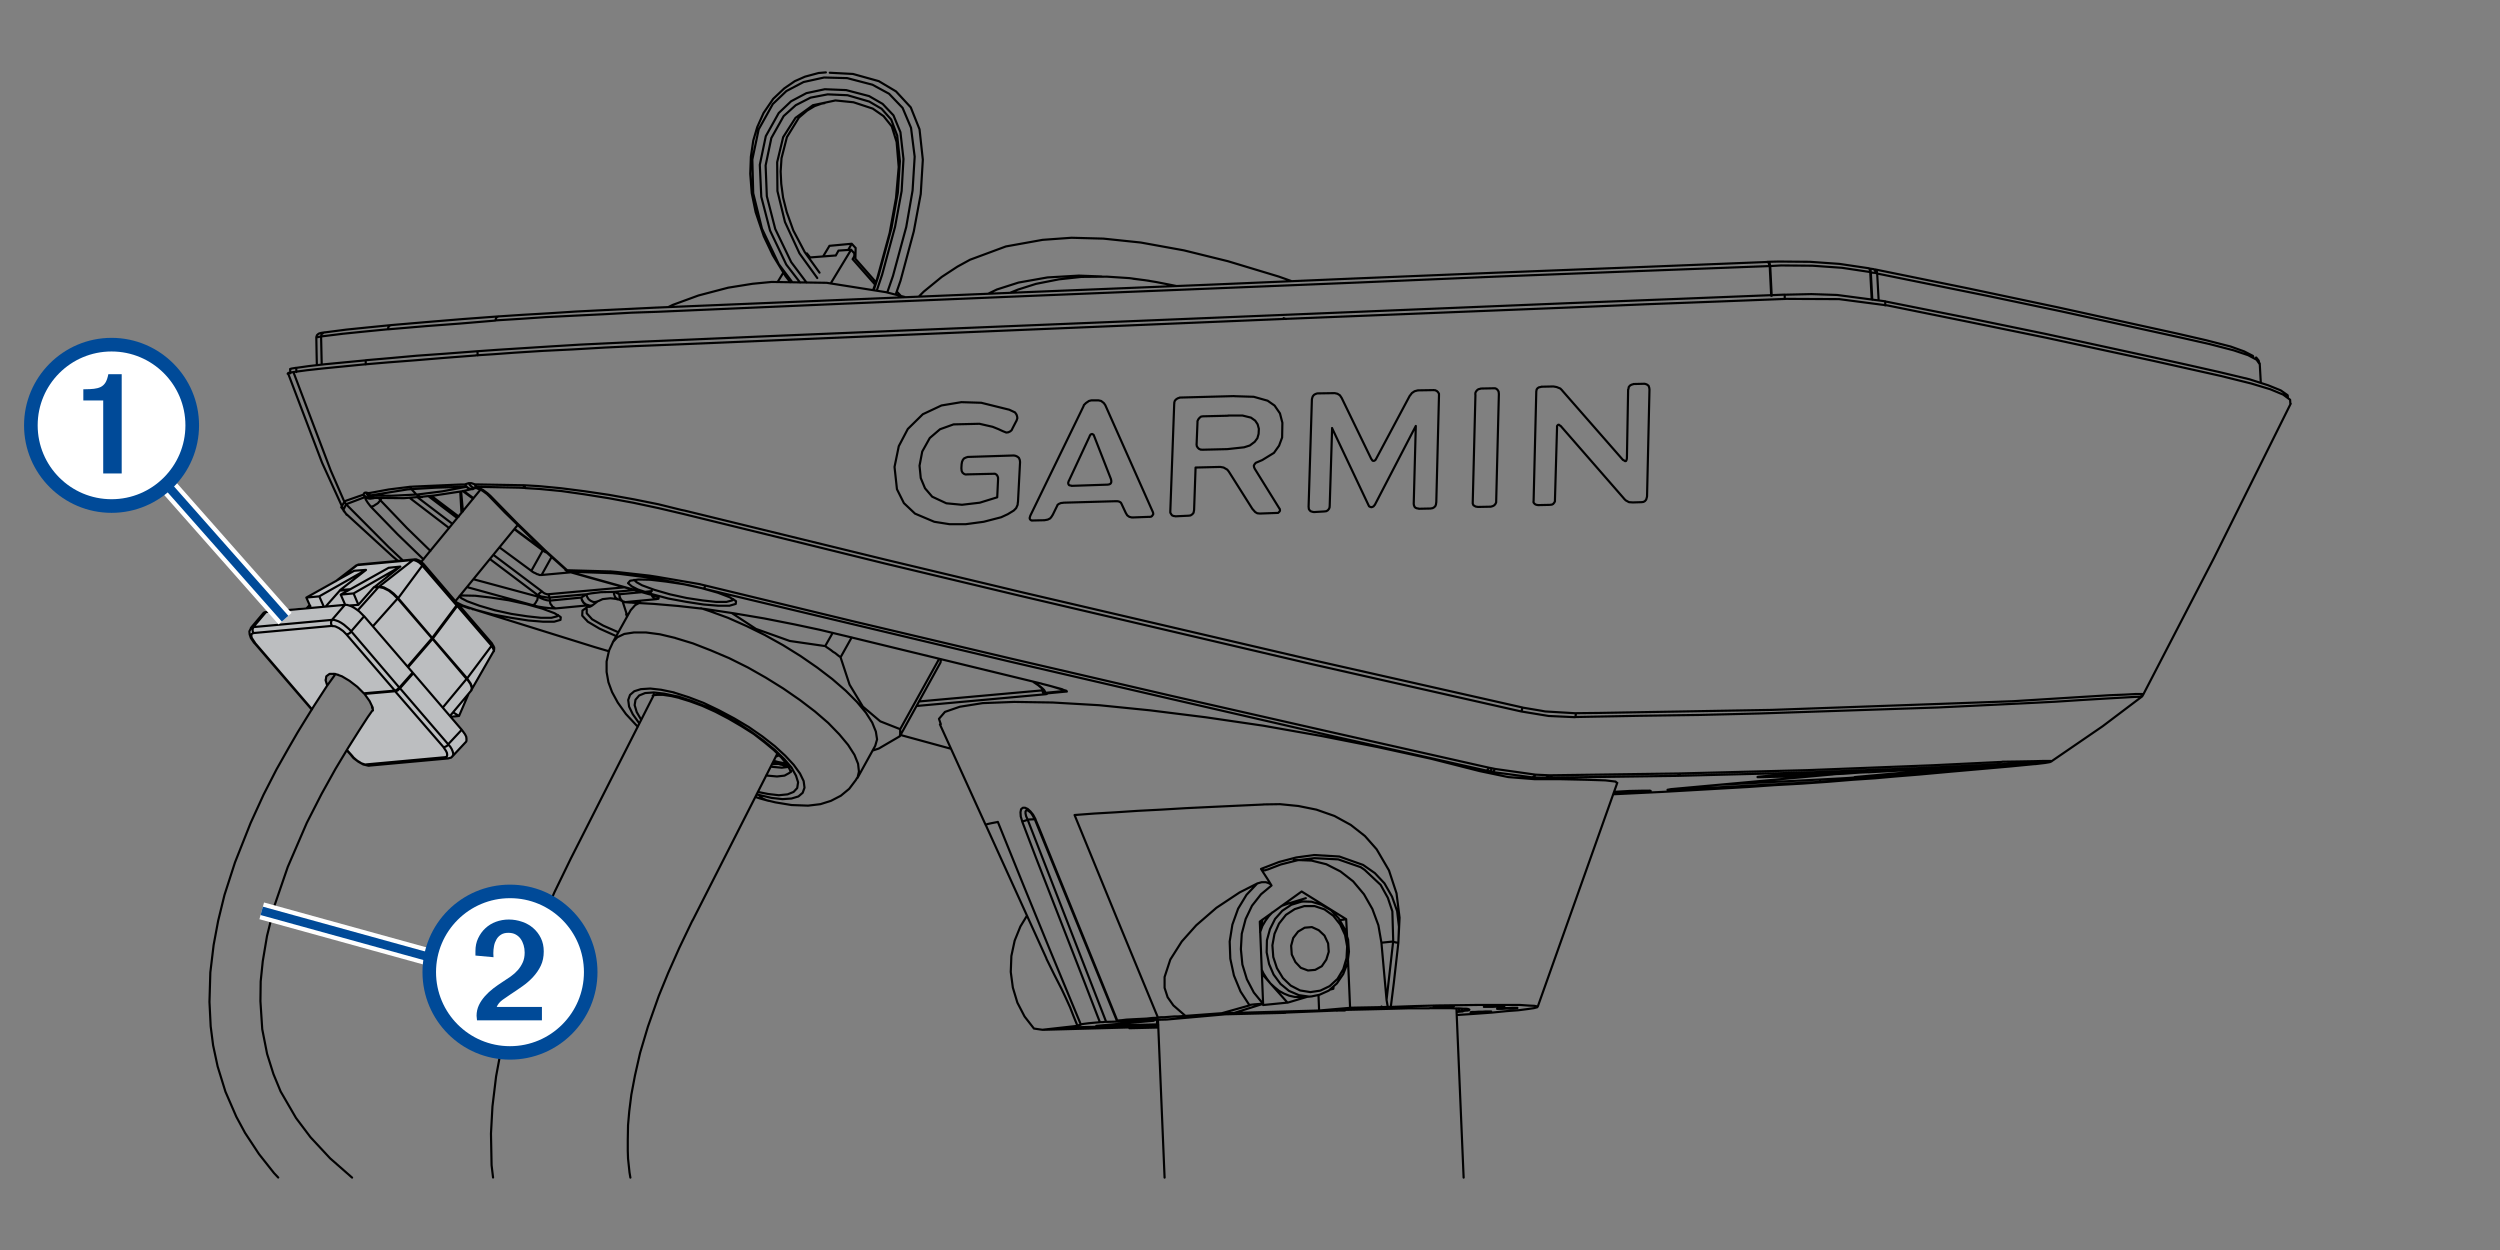
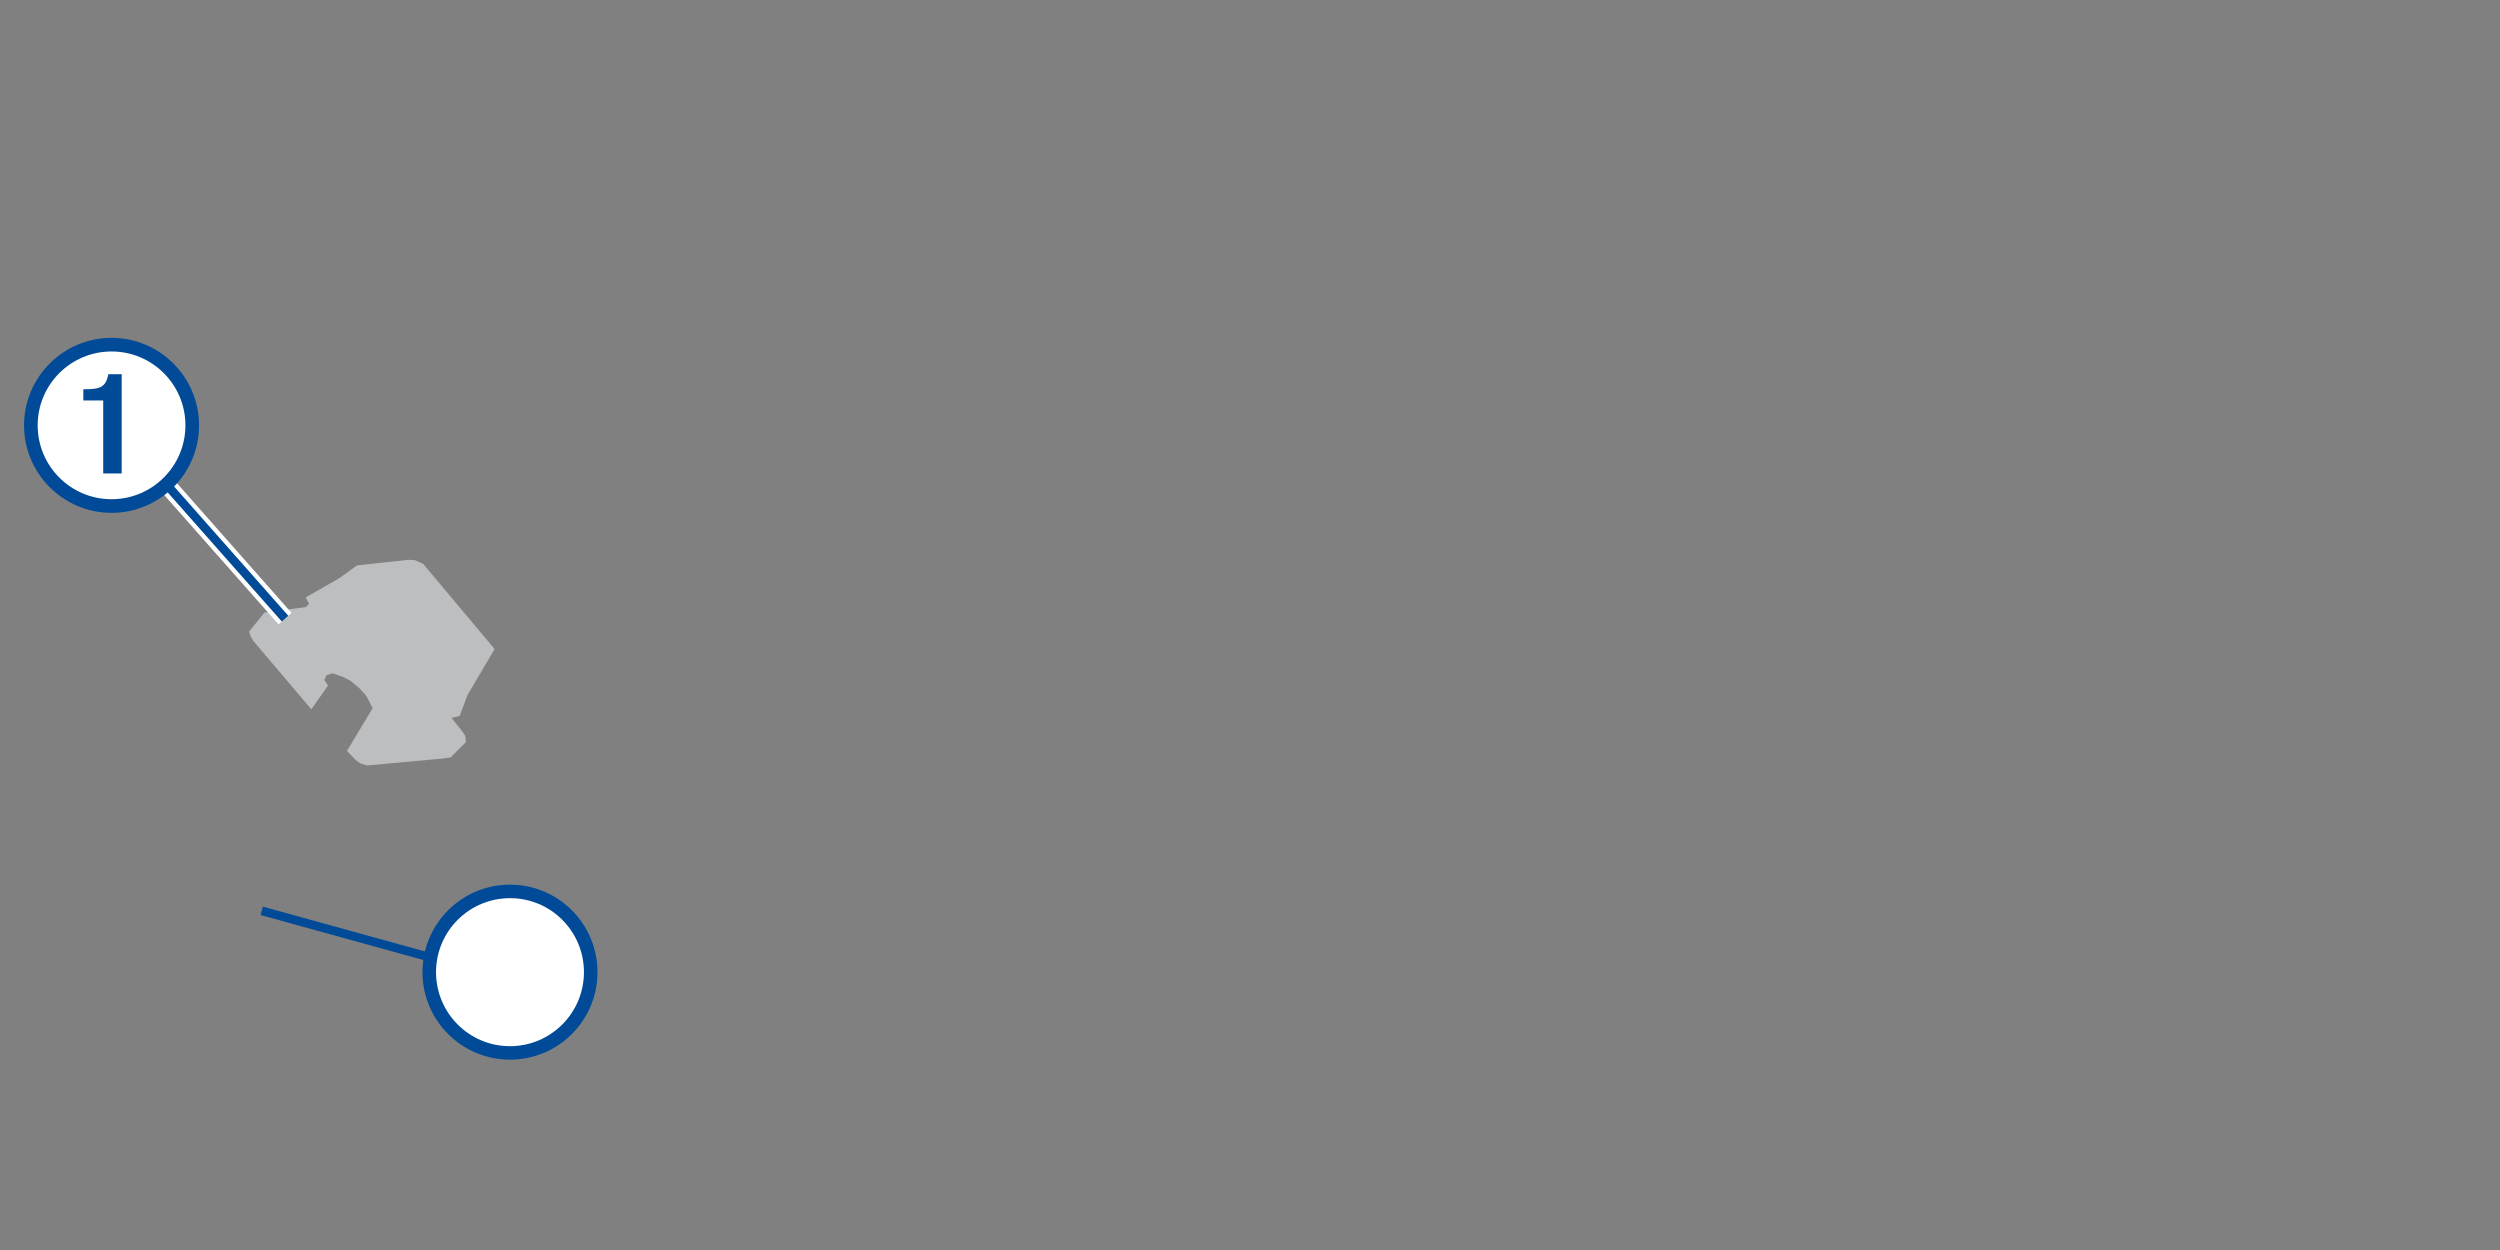
<svg xmlns="http://www.w3.org/2000/svg" version="1.1" x="0px" y="0px" width="288px" height="144px" viewBox="0 0 288 144" enable-background="new 0 0 288 144" xml:space="preserve">
  <rect x="0" y="0" width="288" height="144" fill="#808080" stroke="none" />
  <g id="Layer_2">
    <polygon fill="#BCBEC0" points="41.13,65.13 47.08,64.49 47.81,64.53 48.75,64.96 56.98,74.77 53.85,80.08 52.95,82.48 52.01,82.7    53.17,84.15 53.59,84.75 53.68,85.48 52.14,87.02 51.97,87.24 51.15,87.37 42.28,88.18 41.47,87.92 40.96,87.54 39.97,86.51    42.93,81.58 42.2,80.17 41.43,79.31 40.36,78.41 39.41,77.94 38.3,77.56 37.62,77.77 37.36,78.33 37.79,78.97 35.86,81.71    29.18,73.83 28.88,73.32 28.7,72.76 30.46,70.57 35.26,69.93 35.6,69.55 35.22,68.82 39.11,66.59  " />
  </g>
  <g id="Layer_1">
-     <path fill="none" stroke="#000000" stroke-width="0.25" stroke-linecap="round" stroke-linejoin="round" stroke-miterlimit="10" d="   M193.52,90.84v0.1 M215.83,31.03L215.83,31.03h0.07l0.03,0.03l0.07,0.07l0.03,0.07v0.07v0.1v0.07 M215.31,30.92L215.31,30.92h0.07   l0.03,0.07l0.03,0.03l0.03,0.07l0.03,0.07v0.1v0.1 M215.52,31.38l0.17,3.16 M216,31.06h0.03h0.03l0.07,0.07l0.03,0.03l0.03,0.07   l0.03,0.07v0.1v0.1 M260.27,41.89l-0.31-0.45l-0.97-0.52l-1.67-0.56l-2.81-0.73l-3.37-0.76l-13.77-3.02l-8.43-1.77l-12.7-2.57    M216.42,34.6l-0.17-3.09 M119.21,94.38l-0.83,0.03 M118.34,93.34h-0.1l-0.1,0.14v0.24l0.07,0.31l0.17,0.38 M119.32,94.48h-0.03   h-0.03 M215.24,30.89L215.24,30.89l0.07,0.03l0.03,0.03l0.03,0.07l0.03,0.07l0.03,0.07v0.1v0.07 M215.62,34.5l-0.17-3.16    M190.05,91.08l0.1,0.03 M202.47,89.52L202.47,89.52 M214.65,88.83l0.1,0.03 M234.43,88.03l1.18-0.14l0.28-0.07h-0.03    M105.86,80.81l14.22-1.28 M120.6,79.88h-0.07l-0.07-0.03l-0.07-0.03l-0.07-0.07l-0.03-0.07h-0.03 M120.08,79.53l0.1-0.03    M120.08,79.53l-0.03-0.17 M52.91,68.7l0.24,0.21l0.66,0.35l1.42,0.52l1.77,0.52l1.91,0.42l1.84,0.28l1.56,0.17h1.21l0.66-0.17    M120.46,79.81l-0.07-0.03l-0.03-0.03l-0.03-0.03l-0.03-0.03l-0.03-0.03l-0.03-0.07v-0.03 M62.94,63.64l-0.1-0.03l-0.17-0.1   l-0.14-0.1 M67.97,69.88l-0.07,0.03h-0.07h-0.07h-0.07 M67.76,69.71l0.1,0.03l0.07,0.03h0.14l0.1-0.03 M62.52,63.4v-0.03v-0.03    M54.51,57.46l-1.21-0.9 M62.52,63.4l-3.26-2.43 M54.55,66.73L62,68.74 M51.74,60.83l-4.58-3.5 M61.97,68.57l-5.52-4.16    M43.83,57.64l3.05,3.19l2.71,2.64 M49.69,57.12l3.16,2.39 M48.79,64.44l-2.98-2.88l-3.09-3.19 M43.96,57.36l-0.14,0.28    M39.45,58.61l-0.14-0.17l0.35-0.62 M43.65,57.36v0.03l0.17,0.24 M43.13,57.36l-0.07,0.03l-0.21,0.03l-0.21,0.03l-0.21-0.03   l-0.21-0.07l-0.17-0.1 M36.99,38.76L36.99,38.76l-0.49,0.1l-0.03,0.03 M43.06,57.36l-0.1,0.03h-0.24l-0.24-0.03l-0.24-0.07   l-0.21-0.14l-0.17-0.17 M42.78,57.29l-0.14-0.03l-0.21-0.14l-0.14-0.17l-0.14-0.21 M43.1,57.36l-0.14-0.07l-0.21-0.1l-0.17-0.17   l-0.1-0.21 M67.56,68.46l0.07,0.28l0.17,0.28l0.21,0.17l0.28,0.14l0.24,0.03l0.28-0.07l0.07-0.03 M71.34,68.46L71.34,68.46   l0.03,0.35l0.14,0.24l0.21,0.21l0.03,0.03 M70.71,68.18l0.03,0.28l0.1,0.28l0.14,0.17l0.24,0.14 M119.63,78.94h-0.03l-0.03-0.03    M122.68,79.6h0.03v-0.03l-0.07-0.03 M63.53,64.19l-1.14,2.05 M122.68,79.6l-0.21-0.14 M119.11,78.56l0.52,0.38 M74.32,68.18   l0.62-0.07 M71.34,68.46l2.6-0.24 M73.04,67.98l-2.32,0.21 M39.87,58.09L39.87,58.09l-0.31,0.66l0.38,0.56 M114.95,94.69   l-0.73,0.14l-0.45,0.1L113.56,95v0.03 M42.68,57.08l0.14,0.14l0.17,0.1l0.17,0.03h0.07 M75.08,68.57L75.08,68.57l0.07,0.14l0.1,0.1   l0.1,0.1l0.14,0.07l0.14,0.03 M74.94,68.11l0.03,0.17l0.03,0.14 M74.94,68.11h0.14v-0.07 M37.06,41.99l-0.07-3.23 M65.51,65.86h0.1    M67.59,70.16v0.49l0.62,0.69l1.28,0.73l1.73,0.76 M63.11,68.46l8.85-0.8 M56.84,63.92l5.62,4.23 M48.06,57.26l4.06,3.09    M52.67,59.68l-3.33-2.53 M54.48,56.35h-0.07h-0.17l-0.17-0.03l-0.17-0.1l-0.17-0.14 M48.65,57.26h-0.17l-0.17-0.07l-0.17-0.07   l-0.14-0.14 M53.57,55.8l0.14,0.21l0.17,0.17l0.17,0.1l0.24,0.07l0.21-0.03h0.03 M53.99,55.66l0.14,0.21l0.17,0.17l0.17,0.14   l0.21,0.03h0.17 M54.72,55.8l0.03,0.17l0.07,0.17l0.1,0.1h0.03 M65.13,65.65h0.03l0.07,0.03h0.1 M54.89,56.08l0.07,0.14l0.07,0.07   l0.07,0.03 M56.28,57.08l0.03,0.03h0.07h0.1 M73.04,66.8l0.31,0.28l0.62,0.35l1.42,0.52l1.8,0.52l1.91,0.42l1.84,0.28l1.56,0.17   h1.18l0.66-0.17 M120.43,79.98l-14.85,1.35 M67.52,71.41l-0.45-0.49l0.03-0.59l0.59-0.42 M61.35,69.71l-7.56-2.08 M52.85,69.61   l0.56,0.21l1.18,0.38 M230.68,87.75L230.68,87.75l1.98-0.03l1.63-0.03l1.18-0.03h0.73l0.17,0.03h-0.03 M246.64,80.29l-0.1-0.03   l-0.73,0.03l-1.21,0.07l-1.77,0.1l-2.84,0.17l-3.26,0.21l-3.33,0.17l-10.13,0.49l-20.5,0.69l-6.94,0.17l-7.01,0.1l-7.35,0.14    M240.25,80.26L240.25,80.26l2.74-0.17l1.77-0.07l1.28-0.07h0.73l0.1,0.03 M203.58,30.16l0.03,0.03h0.07l0.03,0.03l0.03,0.07   l0.03,0.07l0.03,0.07v0.1l0.03,0.1 M89.76,87.02l-0.38,0.14 M90.59,87.99l-0.31-0.07l-0.31-0.07l-0.35-0.07l-0.35-0.1l-0.14-0.03    M75.19,80.33l0.03-0.1l0.1-0.24 M77.79,73.49l-1.77-0.42l-1.6-0.21h-1.39l-1.11,0.17l-0.8,0.38l-0.52,0.56 M78.31,80.43   L78.31,80.43l-0.17-0.1L78,80.22 M91.15,88.83l-0.21,0.21l-0.56,0.31l-0.87,0.1l-1.11-0.1l-0.14-0.03 M73.87,82.93L73.87,82.93   l-0.52-0.9l-0.24-0.8l0.1-0.62l0.42-0.49l0.69-0.28l1.01-0.07l1.21,0.14L78,80.22 M78.07,80.22l1.6,0.52l1.7,0.66l1.73,0.83   l1.7,0.94l1.63,1.04l1.49,1.08l1.32,1.08l1.11,1.08l0.83,0.97l0.52,0.94l0.24,0.76l-0.1,0.66l-0.42,0.45l-0.69,0.28l-1.01,0.1   l-1.21-0.14l-1.21-0.24 M87.16,91.5l0.17,0.07 M77.65,79.77l-1.49-0.31l-1.25-0.14l-1.08,0.07l-0.76,0.24l-0.49,0.42l-0.21,0.59   l0.1,0.76l0.42,0.87l0.69,0.97l0.07,0.1 M88.93,88.03l0.8-0.03 M87.4,91.57l0.45,0.42l0.49,0.21 M98.78,89.62l0.17-0.73l-0.1-0.9   l-0.42-1.04l-0.73-1.14l-1.01-1.21l-1.28-1.32l-1.53-1.32l-1.73-1.32l-1.91-1.32l-2.01-1.25l-2.08-1.18L84,75.82l-2.12-0.9   l-2.05-0.8l-1.94-0.59 M151.16,114.78l-0.35,0.03l-1.18-0.17l-1.14-0.49l-0.97-0.8l-0.8-1.08l-0.52-1.21l-0.28-1.35l0.03-1.39   l0.35-1.28l0.59-1.18l0.83-0.94l1.04-0.69l1.14-0.35l0.24-0.03 M40.49,87.06L40.49,87.06h0.03h0.03 M28.91,72.35l0.1-0.07   l0.17-0.03 M56.63,74.39l0.07-0.1v-0.07v-0.07 M56.87,75.05l0.03-0.03l-0.03-0.17l-0.1-0.21l-0.14-0.24 M53.82,78.14L53.82,78.14   l0.1,0.17l0.31,0.45l0.14,0.38v0.1l-0.03,0.21 M41.36,65.03h-0.07l-0.14,0.07 M47.78,64.44h-0.07l-0.1,0.07 M48.65,65.17l0.07-0.1   l0.03-0.1v-0.03 M54.27,79.56l0.07-0.24v-0.1L54.2,78.8l-0.31-0.45l-0.14-0.14 M42.54,88.2h-0.03h-0.07l-0.1-0.03l-0.07-0.03   l-0.07-0.07 M41.15,65.1L39,66.76 M39.18,67.98l1.14-0.1 M51.01,81.51l2.74-3.3 M51.63,87.37h-0.07h-0.07l-0.07-0.03l-0.07-0.03   l-0.07-0.07 M51.63,85.74l0.24,0.28l0.17,0.28l0.1,0.24l0.07,0.24v0.17l-0.07,0.14l-0.03,0.03 M35.74,69.78l-0.24,0.28    M40.22,67.94l-1.08,0.1 M45.8,68.95l-2.84,3.19 M41.22,70.3l2.39-2.67 M39.97,86.4l0.59,0.66 M29.36,74.05l6.59,7.67 M94.79,11.88   l-1.14,0.24l-2.01,1.46l-1.42,2.22l-0.69,2.88l0.03,3.33l0.87,3.57l1.67,3.61l2.05,2.84 M100.65,33.42l0.56-1.67l1.49-5.48   l0.73-4.06l0.24-3.64l-0.31-2.95l-0.69-1.84l-1.11-1.25l-1.42-0.83l-2.5-0.73l-2.29-0.1l-1.98,0.38l-1.7,0.87l-1.39,1.25   l-1.42,2.53l-0.66,3.16l0.14,3.54l0.97,3.78l1.84,3.82l1.77,2.36 M101,33.49l0.62-1.84l1.49-5.52l0.76-4.13l0.21-3.68l-0.35-3.09   l-0.8-1.94l-1.25-1.32l-1.56-0.9l-2.64-0.69l-2.46-0.1l-2.12,0.45l-1.77,0.94l-1.42,1.35l-1.49,2.67l-0.69,3.3l0.17,3.68l1.01,3.89   l1.87,3.92l1.6,2.08 M102.21,33.7l0.66-1.91l1.53-5.65l0.73-4.2l0.24-3.89l-0.42-3.33l-0.97-2.29l-1.56-1.63l-1.91-1.04L97.6,9   l-2.67-0.07l-2.36,0.52l-1.98,1.04l-1.56,1.49L87.4,14.9l-0.73,3.47l0.1,3.89l1.01,4.09l1.94,4.09l1.56,2.08 M135.48,32.94   l-0.35-0.07l-1.94-0.38l-1.28-0.21l-0.83-0.1l-0.56-0.07 M147.87,36.65l0.28,0.1 M209.66,89.8v0.28 M213.65,89.52l0.03,0.24    M130.11,118.45v-0.07 M197.83,90.42l11.83-0.62 M209.66,89.8l0.52-0.03l0.56-0.03l0.59-0.03l0.56-0.03l0.56-0.03l0.49-0.03   l0.42-0.03l0.31-0.03 M213.65,89.52l12.28-1.11 M167.85,116.55l-0.03-0.14 M167.99,116.16l0.21,0.35 M133.3,118l-0.03-0.52    M168.41,116.48v-0.28 M118.31,105.48l-0.76,1.25l-0.66,1.63l-0.38,1.77l-0.07,1.84l0.24,1.8l0.52,1.73l0.83,1.6l1.08,1.39    M119.11,118.49l0.97,0.14 M120.53,110.37l0.03,0.1l0.87,1.77l0.87,1.7l0.49,1.04l0.49,1.08l0.35,0.9l0.49,1.21 M216.25,31.51   L216.25,31.51l-0.21-0.07 M216.04,31.44l-0.35-0.03l-0.17-0.03 M215.52,31.38L215.52,31.38l-0.03-0.03h-0.03 M229.95,88.06h0.07   l0.07-0.03h0.03l0.07-0.03l0.03-0.07l0.07-0.03l0.03-0.03l0.03-0.07 M215.97,31.03l10.75,2.19l10.37,2.19l13.74,3.02l3.3,0.76   l2.84,0.73l1.56,0.56l1.01,0.52l0.03,0.07 M132.92,117.48v0.1 M118.38,94.41l9.05,23.31 M117.76,94.62h0.03h0.07l0.07-0.03   l0.1-0.03l0.1-0.03l0.07-0.03l0.1-0.03l0.07-0.03 M119.25,94.48L119.25,94.48 M203.58,30.16l0.1,0.03l0.07,0.07l0.07,0.14   l0.03,0.14v0.03v0.07 M203.93,30.65h-0.07 M203.86,30.65L203.86,30.65 M203.65,30.16l0.07,0.03l0.07,0.03l0.07,0.1l0.03,0.14   l0.03,0.17 M215.21,30.89h0.03 M203.65,30.16l1.28-0.03l3.57,0.03l3.4,0.24l3.3,0.49 M215.45,31.34L215.45,31.34l-3.26-0.49   l-3.4-0.24l-3.61-0.03l-1.25,0.07 M204.1,34.08l-0.17-3.43 M217.18,34.71l-5.55-0.73l-2.95-0.1l-3.09,0.07 M263.57,45.81   l-0.03-0.28l-0.8-0.56l-1.46-0.59l-2.15-0.69l-3.47-0.83l-3.85-0.87l-3.95-0.87l-12.14-2.64l-9.09-1.87l-9.37-1.87 M217.25,34.74   l-0.07-0.03 M217.18,35.19v-0.49 M151.89,114.64l0.07,1.77 M193.18,89.38h0.03l0.07-0.03h0.03l0.07-0.03l0.03-0.03l0.03-0.07   l0.07-0.03l0.03-0.07 M159.73,115.19l0.76-6.73 M178.43,89.59h0.03l0.07-0.03h0.03l0.07-0.03l0.03-0.03l0.03-0.07l0.07-0.03   l0.03-0.07 M185.96,91.22l1.73-0.1l1.42-0.03h0.87 M190.16,91.12L190.16,91.12l-0.49,0.07l-1.18,0.07l-1.63,0.14l-1.01,0.07    M189.98,91.08L189.98,91.08h0.07 M202.47,89.52l0.03-0.03l0.73-0.07l1.32-0.1l1.77-0.14l2.05-0.1l2.08-0.1l1.84-0.07l1.46-0.07   h0.87 M214.76,88.86h0.03l-0.52,0.07l-1.14,0.1l-1.67,0.1l-1.98,0.14l-2.08,0.1l-1.94,0.1l-1.6,0.03l-1.04,0.03h-0.35v-0.03    M214.62,88.83L214.62,88.83h0.03 M231.34,88.1l-16.13,0.87 M232.76,88.03L232.76,88.03h-0.31l-0.59,0.03l-0.52,0.03 M232.38,88.06   l0.35-0.03 M213.68,89.76l18.7-1.7 M209.66,90.07l0.94-0.07l0.97-0.07l0.94-0.07l0.8-0.07l0.38-0.03 M193.52,90.94l16.13-0.87    M192.1,90.98h0.31H193l0.52-0.03 M192.48,90.91l-0.35,0.07h-0.03 M211.18,89.21l-18.7,1.7 M215.21,88.96L214.27,89l-0.97,0.07   l-0.97,0.07l-0.76,0.03l-0.38,0.03 M229.95,88.06l-7.81,0.38L207.85,89l-14.67,0.38 M193.18,89.38l-14.74,0.21 M185.86,91.5   l5.79-0.28l9.78-0.56 M201.43,90.66l2.98-0.21l3.09-0.17l3.02-0.21l2.91-0.24l2.57-0.17l2.36-0.21l2.6-0.21 M220.97,89.24   l3.85-0.35l3.54-0.31 M228.35,88.58l3.19-0.28l2.88-0.28 M235.85,87.82h-0.14h-0.69l-1.21,0.07l-1.7,0.07l-2.15,0.1 M178.02,89.59   h0.07l0.03-0.03h0.07l0.03-0.03l0.03-0.03l0.07-0.07l0.03-0.03l0.03-0.07 M154.32,106l0.76-0.1 M171.56,88.86l0.03-0.03h0.03   l0.03-0.03l0.07-0.03l0.03-0.03l0.03-0.07l0.03-0.07l0.07-0.07 M171.88,88.93l-0.31-0.07 M171.56,88.86l-0.38-0.1 M178.43,89.59   l-1.67,0.17 M178.43,89.59h-0.42 M178.02,89.59l-1.53-0.03 M176.49,89.55l0.07-0.03h0.03l0.07-0.03l0.03-0.03l0.07-0.03l0.03-0.03   l0.03-0.07l0.07-0.07 M171.88,88.93l0.03-0.03h0.07l0.03-0.03l0.03-0.03l0.03-0.03l0.07-0.07l0.03-0.07l0.03-0.07 M176.49,89.55   l-4.61-0.62 M54.41,70.16l0.03,0.03h0.07h0.07 M145.51,115.64l-3.3,1.04 M145.51,115.64L145.51,115.64 M145.51,115.64l-0.38-9.47    M145.13,106.17l4.82-3.47 M149.95,102.7l5.13,3.19 M155.29,110.58l0.24,5.52 M155.08,105.89l0.1,1.91 M159.14,115.96v0.07    M159.25,116.02l-0.1-0.07 M159.87,115.99l-0.14-0.8 M159.73,115.19l-0.59-6.59 M145.51,115.64h-0.17l-0.45,0.03l-0.38,0.03   l-0.28,0.03l-0.21,0.03l-0.07,0.03 M146.48,102.01l-1.21,1.01l-1.04,1.32l-0.73,1.53l-0.45,1.7l-0.1,1.77l0.17,1.77l0.52,1.7   l0.8,1.53l1.08,1.32 M63.32,68.84h-0.1h-0.14l-0.17-0.03l-0.17-0.03l-0.17-0.03l-0.21-0.03l-0.17-0.07l-0.21-0.07 M62,68.74   l0.31,0.17l0.35,0.14l0.35,0.1l0.24,0.03h0.1 M120.25,79.67V79.6 M120.43,79.98l-0.07-0.03l-0.07-0.03l-0.07-0.03l-0.03-0.07   l-0.03-0.03l-0.03-0.07l-0.03-0.1v-0.07 M143.95,115.82l-1.04-1.6l-0.76-1.84l-0.42-1.94l-0.07-1.98l0.31-1.94l0.66-1.84l0.97-1.6   l1.25-1.32 M140.76,116.72l3.19-0.9 M140.76,116.72l1.46-0.03 M136.56,117.03l4.2-0.31 M128.72,117.59h-0.07h0.03h0.07h0.14    M134.41,117.45l-5.52,0.14 M141.03,116.86l-6.63,0.59 M148.08,116.68l-7.04,0.17 M154.04,116.41l-0.73,0.03l-0.76,0.03l-0.73,0.03   l-0.76,0.03l-0.73,0.03l-0.76,0.03l-0.76,0.03l-0.73,0.03 M154.04,116.41l-0.03,0.03 M154.01,116.44l0.1-0.03h0.1h0.14h0.1h0.1   h0.14h0.1h0.1 M154.91,116.41l0.07-0.03 M164.17,116.16h-0.97h-1.01l-1.11,0.03l-1.11,0.03l-1.21,0.03l-1.21,0.03l-1.28,0.03   l-1.28,0.03 M164.17,116.16H164 M164,116.16h0.1h0.07h0.07h0.07h0.1h0.07h0.07h0.07 M164.62,116.16l0.17-0.03 M169.13,116.23   l-0.24-0.03h-0.31l-0.42-0.03h-0.49l-0.59-0.03h-0.69h-0.76h-0.83 M169.13,116.23h-0.24 M168.89,116.23h0.03v0.03h0.03H169    M169,116.27h0.21 M168.41,116.48l0.24-0.03l0.21-0.03h0.17l0.14-0.03l0.07-0.03l0.03-0.03v-0.03h-0.07 M168.41,116.48l-0.21,0.03    M168.2,116.51h-0.07h-0.03h-0.03h-0.03h-0.03l-0.03,0.03h-0.03h-0.07 M167.85,116.55l0.66-0.03 M168.51,116.51l-0.69,0.07    M133.3,118h0.14 M126.29,118.18l7.01-0.17 M132.92,117.59l-6.63,0.59 M127.43,117.72l5.48-0.14 M127.43,117.72h-0.17l-0.21,0.03   h-0.17h-0.1h-0.07 M124.52,118.04l-0.07,0.03h-0.07l-0.07,0.03h-0.07l-0.07,0.03h-0.03l-0.03,0.03 M120.08,118.63l4.02-0.45    M120.29,118.63h-0.21 M120.29,118.63l11.28-0.31 M131.56,118.31l-1.46,0.14 M133.05,118.38l-2.95,0.07 M133.05,118.38h0.03    M133.09,118.38L133.09,118.38h0.03h0.03 M133.16,118.38h0.28 M160.22,115.99h-0.14h-0.17h-0.03 M159.87,115.99l-0.62,0.03    M159.25,116.02L159.25,116.02h-0.03h-0.03h-0.03 M159.14,116.02L159.14,116.02 M159.14,116.02l-3.61,0.07 M151.96,116.41   l3.57-0.31 M151.96,116.41l-9.75,0.28 M172.92,116.16l-0.31,0.03h-0.14v0.03h0.21h0.35l0.45-0.03h0.45l0.42-0.03l0.31-0.03h0.14   v-0.03h-0.21h-0.35l-0.45,0.03h-0.45L172.92,116.16 M169.86,116.58h-0.31l-0.14,0.03h0.03h0.21H170h0.42l0.49-0.03h0.42l0.31-0.03   l0.14-0.03h-0.03h-0.21h-0.35l-0.45,0.03h-0.45L169.86,116.58 M165.6,115.96h-0.28l-0.17,0.03h0.03h0.21h0.35h0.45l0.45-0.03   l0.42-0.03h0.31l0.14-0.03h-0.03h-0.21h-0.35h-0.42l-0.49,0.03L165.6,115.96 M171.39,115.96h-0.31l-0.14,0.03h0.03h0.21h0.35h0.42   l0.49-0.03l0.42-0.03h0.28l0.17-0.03h-0.03h-0.21h-0.35h-0.45l-0.45,0.03L171.39,115.96 M122.13,118.49l11.31-0.28 M123.83,118.35   l-1.7,0.14 M131.35,118.14l-7.53,0.21 M133.44,118.14h-0.31h-0.38h-0.38h-0.35h-0.35h-0.31 M160.5,108.46l-1.35,0.14 M159.14,108.6   l-0.35-2.01l-0.69-1.87l-0.97-1.7l-1.25-1.49l-1.46-1.14l-1.63-0.83l-1.7-0.42l-1.77-0.07l-0.28,0.03 M181.55,82.16v0.03v0.07   l-0.03,0.07v0.07v0.03l-0.03,0.07v0.03l-0.03,0.07 M145.99,100.17l-0.28,0.1l-0.21-0.03l-0.1-0.03l-0.1-0.07l-0.03-0.03    M160.5,108.46l-0.1-3.47l-0.52-1.56l-0.83-1.49l-1.84-1.73l-0.45-0.31l-2.6-0.9l-2.74-0.14l-1.94,0.24l-1.94,0.49l-1.53,0.59    M161.09,108.6h-0.07h-0.07l-0.1-0.03h-0.07l-0.07-0.03h-0.07l-0.07-0.03l-0.07-0.03 M62.52,63.33l0.17,0.1 M120.46,79.81v0.03   h0.03h0.03v0.03h0.03h0.03 M62,68.74l-0.07,0.17l-0.03,0.21l-0.1,0.14l-0.07,0.14l-0.1,0.14l-0.07,0.1l-0.1,0.03l-0.1,0.03    M63.36,69.19v0.14l0.03,0.17l0.07,0.14l0.1,0.1l0.07,0.14l0.14,0.07l0.1,0.07l0.14,0.07 M66.97,68.84v0.03l0.07,0.28l0.17,0.28   l0.24,0.21l0.24,0.1 M67.69,69.74L67.69,69.74h0.03l0.03-0.03 M68.01,69.88h-0.03 M63.32,68.84l0.03,0.35 M63.36,69.19l3.61-0.35    M66.97,68.84l0.21-0.14l0.17-0.1l0.21-0.14 M66.97,68.84v0.03l0.1,0.28l0.17,0.28l0.28,0.21l0.24,0.07 M122.68,79.6v0.03h0.03   l0.03,0.03h0.03h0.03 M39.87,58.09l-0.21-0.28 M61.21,65.76l1.32-2.36 M53.12,56.6l0.21,2.32 M34.11,42.37l-0.59,0.1v0.03    M62.46,68.15l-0.07,0.03h-0.03l-0.07,0.07l-0.07,0.03l-0.07,0.07l-0.07,0.07l-0.03,0.07l-0.07,0.07 M62,68.74l-0.03-0.17    M53.02,56.63l0.14,2.46 M39.87,58.09l-0.21-0.31 M42.06,57.26l-2.19,0.83 M39.87,58.09L39.87,58.09 M33.8,42.86l-0.59,0.1   l-0.07,0.1h0.07 M39.52,58.71l-0.07-0.1 M39.66,57.81v-0.03 M42.72,58.37l-0.35-0.45l-0.24-0.38l-0.07-0.28 M43.83,57.64   l-0.14,0.14l-0.14,0.17l-0.14,0.1l-0.17,0.1l-0.14,0.1l-0.14,0.07l-0.14,0.03h-0.1 M42.06,57.26l-0.03-0.03l-0.03-0.03v-0.03   l-0.03-0.03l-0.03-0.03l-0.03-0.03v-0.03l-0.03-0.03 M42.82,57.29h-0.03 M145.27,100.1l2.08-0.8l1.98-0.52l2.05-0.28l2.91,0.17   l2.74,0.97l1.35,0.94l1.11,1.18l0.87,1.53l0.59,1.67l0.21,1.8l-0.07,1.84 M136.56,117.03l-0.42,0.03l-0.42,0.03h-0.42l-0.38,0.03   l-0.38,0.03l-0.38,0.03h-0.38l-0.38,0.03 M136.56,117.03l-1.39-1.21l-0.66-0.94l-0.35-1.08v-1.25l0.66-2.01l1.32-2.08l1.67-1.87   l2.32-2.01l2.67-1.77l2.05-1.04 M144.85,101.77l0.49-0.14h0.49l0.31,0.1l0.24,0.14l0.1,0.14 M146.48,102.01l-0.45-0.73l-0.52-0.8   l-0.24-0.38 M71.89,69.33v0.03h0.03h0.03 M71.75,69.29l0.14,0.03 M119.63,78.94l0.24,0.17l0.24,0.21l0.17,0.17l0.1,0.17l0.07,0.14    M120.46,79.81l2.22-0.21 M70.71,68.18l0.21,0.07l0.21,0.1l0.21,0.1 M71.34,68.46L71.34,68.46l0.07,0.35l0.14,0.28l0.24,0.21   l0.17,0.07 M67.56,68.46l-4.23,0.38 M67.56,68.46l0.52-0.1l1.14-0.14l1.49-0.03 M63.11,68.46l0.03,0.03l0.07,0.03v0.07l0.03,0.03   l0.03,0.07v0.03l0.03,0.07v0.03 M39.87,58.09l4.93,4.96l1.63,1.53 M117.76,94.62l-0.17-0.56l-0.03-0.49l0.07-0.35l0.21-0.17h0.24   l0.31,0.14l0.31,0.28l0.31,0.38l0.28,0.52l0.03,0.1 M119.32,94.48l0.38,0.9l1.46,3.61l5.86,14.4l1.7,4.2 M133.4,117.24l-0.66,0.03   l-0.66,0.07l-0.59,0.03l-0.62,0.03l-0.56,0.03l-0.56,0.03l-0.56,0.07l-0.49,0.03 M123.79,93.89l4.79,11.69l4.82,11.66    M145.54,92.68l-3.05,0.14l-2.98,0.14l-2.91,0.14l-2.84,0.17l-2.71,0.14l-2.57,0.17l-2.43,0.14l-2.26,0.17 M161.09,108.6l0.14-2.88   l-0.35-2.81l-0.87-2.64l-1.42-2.43l-1.35-1.53l-1.63-1.28L153.73,94l-2.08-0.73l-2.08-0.42l-2.12-0.21l-1.91,0.03 M161.09,108.6   l-0.1,0.9l-0.42,3.71l-0.35,2.78 M167.82,116.93l2.12-0.14l1.94-0.14l1.7-0.17l1.35-0.1l1.08-0.14l0.69-0.1l0.38-0.1l0.03-0.1   l-0.35-0.07l-0.66-0.03l-1.01-0.07h-1.35h-1.63h-1.91l-2.19,0.03l-2.43,0.03l-2.6,0.07l-2.78,0.1 M124.52,118.04l-3.64-8.78   l-2.98-7.29l-2.95-7.29 M126.71,117.76l-0.35,0.03l-0.35,0.03l-0.31,0.03l-0.31,0.03l-0.24,0.03l-0.24,0.03l-0.21,0.03l-0.17,0.03    M126.71,117.76l-0.35-0.9l-1.39-3.61l-5.62-14.43l-1.6-4.2 M186.2,90.14l-0.07-0.1l-1.18-0.14l-2.15-0.07l-3.16-0.07h-2.88    M176.77,89.76l-3.02-0.24l-3.3-0.69 M42.68,57.08l2.43,0.03l2.88-0.14 M42.68,57.08l-0.03-0.03l-0.03-0.03l-0.03-0.03v-0.03   l-0.03-0.03l-0.03-0.03l-0.03-0.03V56.8 M47.4,56.35l-0.45,0.03l-4.06,0.66l-0.21,0.03 M37.44,38.28h0.07l2.39-0.31l2.36-0.24   l2.81-0.28 M36.99,38.76V38.7l0.03-0.1l0.03-0.1l0.07-0.07l0.07-0.03l0.07-0.07l0.07-0.03h0.1 M44.69,37.93l-2.84,0.28l-2.36,0.24   l-2.5,0.31 M42.13,41.51l-2.5,0.24l-2.19,0.21l-1.84,0.21l-1.49,0.21 M34.15,42.86l-0.03-0.49 M33.8,42.86l1.56-0.21l1.91-0.21   l4.58-0.45 M39.66,57.78L38.1,54.2l-4.3-11.34 M39.66,57.78L39.66,57.78l0.21-0.1l1.98-0.69 M41.85,56.98l0.14-0.21l0.17-0.03    M42.16,56.74l0.31,0.07 M42.47,56.8l0.24-0.03l2.05-0.38l2.46-0.31 M138.57,47.96l-0.21,0.03l-0.17,0.14l-0.14,0.17l-0.1,0.21   v0.14 M141.48,47.89l-2.91,0.07 M141.38,51.74l1.94-0.21l0.66-0.21l0.56-0.42l0.31-0.42l0.14-0.49l0.03-0.59l-0.14-0.52l-0.28-0.42   l-0.49-0.35l-0.97-0.24h-1.67 M138.47,51.81l2.91-0.07 M137.84,51.15l0.03,0.24l0.1,0.17l0.14,0.14l0.21,0.1h0.14 M137.95,48.65   l-0.1,2.5 M74.81,68.46h0.1 M62.46,68.15l0.07,0.07l0.1,0.07l0.1,0.07l0.1,0.03l0.07,0.03l0.1,0.03h0.07h0.03 M65.79,65.93   l-3.4,0.31 M62.39,66.24h-0.1h-0.14L62,66.17l-0.14-0.03l-0.17-0.1l-0.17-0.07l-0.17-0.1l-0.14-0.1 M61.21,65.76l-3.68-2.71    M54.48,56.32v0.03 M47.99,56.98l2.98-0.38l2.74-0.52 M47.99,56.98l-0.59-0.62 M54.55,56.32L54.55,56.32 M123.13,55.38l-0.07,0.21   v0.1l0.03,0.1l0.07,0.1l0.1,0.03l0.17,0.03 M125.53,50.25l-2.39,5.13 M126.05,50.25l-0.07-0.17l-0.07-0.03L125.84,50h-0.07   l-0.07,0.03l-0.07,0.03l-0.1,0.17 M127.99,55.21l-1.94-4.96 M127.61,55.83l0.17-0.03l0.14-0.07l0.07-0.1l0.03-0.1v-0.14l-0.03-0.17    M123.44,55.97l4.16-0.14 M47.4,56.35l-0.17-0.28 M53.71,56.08h-0.38l-3.12,0.1l-2.81,0.17 M53.57,55.8v0.03l0.03,0.03v0.03   l0.03,0.03v0.03l0.03,0.03l0.03,0.03v0.03 M65.13,65.65L65.13,65.65 M65.33,65.69l0.03,0.03l0.03,0.03l0.03,0.03h0.03l0.03,0.03   h0.03l0.03,0.03h0.03 M70.3,65.82L70.43,66l0.07,0.03 M54.72,55.8l0.03,0.03v0.03l0.03,0.03v0.03l0.03,0.03v0.03l0.03,0.03   l0.03,0.03 M60.3,55.9l0.14,0.31 M65.33,65.69l4.96,0.14 M70.3,65.82h-0.03 M60.51,56.21L60.51,56.21h-0.07 M60.44,56.21   l-0.66-0.03l-4.89-0.1 M54.89,56.08l0.17,0.07l0.56,0.28l0.52,0.38l0.35,0.31 M56.49,57.12l3.12,3.19l3.19,3.09l2.53,2.29    M45.07,37.45l4.44-0.38l3.75-0.31l4.16-0.31 M44.69,37.93v-0.07l0.03-0.1l0.03-0.07l0.03-0.07l0.07-0.07l0.07-0.07H45l0.07-0.03    M57.08,36.93L57.08,36.93l-4.16,0.35l-3.75,0.28l-4.48,0.38 M55,40.46l-3.64,0.28l-3.37,0.24l-3.09,0.28l-2.78,0.24 M42.13,41.99   v-0.49 M41.85,41.99l2.81-0.24l3.12-0.24l3.37-0.28l3.64-0.28 M47.23,56.08L47.23,56.08l0.49-0.03l5.45-0.24h0.42 M53.57,55.8   l0.42-0.14 M53.99,55.66h0.31l0.42,0.14 M54.72,55.8l5.59,0.1 M171.18,88.76h0.07h0.03l0.03-0.03l0.03-0.03l0.07-0.07l0.03-0.03   l0.03-0.07l0.03-0.07 M81.02,67.8l0.03-0.03h0.03l0.03-0.03l0.03-0.03l0.03-0.03l0.03-0.07l0.03-0.07l0.03-0.07 M84.07,68.81   l0.62,0.38l0.1,0.07l-0.03,0.31l-0.73,0.21h-1.28l-1.7-0.14l-2.01-0.31l-2.05-0.38l-1.94-0.52l-1.56-0.52l-0.69-0.35l-0.45-0.38   l0.24-0.28l0.94-0.14l1.42,0.03l1.8,0.21l2.05,0.31l2.05,0.45l1.84,0.52L84.07,68.81 M52.95,68.63l0.38-0.03l1.42,0.03l1.8,0.21   l2.05,0.31l2.05,0.45l1.84,0.52l1.39,0.52l0.62,0.38 M64.5,71.03l0.1,0.07l-0.03,0.31l-0.73,0.21h-1.28l-1.7-0.14l-1.98-0.31   l-2.08-0.38l-1.94-0.52l-1.56-0.52L52.6,69.4l-0.03-0.03 M171.18,88.76l-0.73,0.07 M171.18,88.76l-18.11-4.06l-18.25-4.2   l-18.42-4.27l-18.53-4.41L81.02,67.8 M81.02,67.8l-1.49-0.35l-3.82-0.76l-0.87-0.14l-3.57-0.45l-0.76-0.07 M70.5,66.03l-4.89-0.17    M65.61,65.86l9.3,2.6 M74.91,68.46l0.38,0.14l0.38,0.14l0.21,0.14l-0.03,0.1l-0.21,0.03 M75.64,69.02l-3.68,0.35 M71.96,69.36   h0.07l0.07,0.03h0.14l0.42,0.03h0.17 M72.83,69.43l2.5,0.14l2.81,0.24l3.12,0.35l3.26,0.49l3.5,0.59l3.5,0.69l2.91,0.62l2.74,0.66    M97.18,73.21l22.83,5.55 M120.01,78.77l1.08,0.28l1.39,0.42l0.35,0.1l0.07,0.07v0.03h-0.07 M122.82,79.67l-2.22,0.21 M120.6,79.88   v0.07l-0.17,0.03 M70.99,73.28l-1.94-0.87l-1.35-0.8l-0.17-0.21 M67.69,69.92l0.07-0.03l0.03-0.07l-0.03-0.03h-0.03l-0.03-0.03    M67.69,69.74l-3.68,0.35 M64.02,70.09h-0.17l-0.52-0.03l-0.62-0.07L62,69.88l-0.66-0.17 M103.7,84.66l5.86,1.6 M54.58,70.2   l13.91,4.34l1.67,0.49 M170.45,88.83l-5.59-1.42l-6.18-1.35l-6.49-1.28l-6.66-1.18l-6.63-0.97l-6.42-0.8l-5.86-0.59l-5.34-0.31   l-4.44-0.07l-3.64,0.14l-2.64,0.42l-1.7,0.59l-0.69,0.8l0.21,0.62 M70.26,65.82L70.26,65.82l0.8,0.07l3.75,0.42l0.9,0.14l4.02,0.69   l0.97,0.17 M80.7,67.32L80.7,67.32l0.59,0.14 M81.29,67.46l16.9,4.09l18.49,4.37l18.39,4.27l18.32,4.16l18.14,4.09 M171.53,88.44   l0.38,0.07 M171.91,88.51l0.31,0.07 M172.22,88.58l4.68,0.66 M176.91,89.24l1.49,0.07 M178.4,89.31h0.42 M178.81,89.31l14.74-0.21    M193.56,89.1l14.67-0.38l14.33-0.56l7.81-0.38 M230.37,87.79l0.31-0.03 M181.45,82.62l-3.05-0.14l-3.16-0.52 M60.37,55.9   l0.14,0.31 M175.24,81.96l-23.94-5.41l-33.65-7.88l-15.82-3.78l-11.52-2.84L78.69,59.2l-2.81-0.66l-2.91-0.62l-2.81-0.52   l-2.81-0.45l-2.67-0.38l-2.5-0.24l-1.67-0.1 M175.38,81.51v0.07l-0.03,0.03v0.07l-0.03,0.07v0.07l-0.03,0.03l-0.03,0.07v0.03    M205.8,34.43l-7.98,0.31l-8.19,0.31l-8.26,0.35l-32.92,1.32l-33.27,1.39l-33.58,1.42l-4.13,0.17l-4.27,0.17l-3.57,0.17l-3.61,0.21   l-3.47,0.17l-3.3,0.21l-2.32,0.17l-2.15,0.14 M170.59,44.77l-0.28,0.07l-0.14,0.1l-0.14,0.17l-0.07,0.17v0.21 M172.12,44.73   l-1.53,0.03 M172.67,45.39l-0.03-0.28l-0.1-0.17l-0.14-0.14l-0.17-0.07h-0.1 M172.36,57.74l0.31-12.35 M171.74,58.37l0.24-0.07   l0.17-0.1l0.14-0.17l0.07-0.17v-0.1 M170.24,58.4l1.49-0.03 M169.66,57.85v0.17l0.07,0.17l0.14,0.1l0.14,0.07l0.21,0.03h0.03    M169.97,45.49l-0.31,12.35 M135.9,45.81l-0.21,0.07l-0.17,0.1l-0.17,0.17l-0.07,0.21v0.14 M142.18,45.63l-6.28,0.17 M144.54,53.99   l-0.07-0.17l-0.03-0.17l0.07-0.14l0.07-0.1l0.1-0.1l0.73-0.31l1.35-0.83l0.59-0.83l0.35-0.94l0.03-1.7l-0.28-1.08l-0.62-0.9   l-0.8-0.56l-1.6-0.45l-2.26-0.07 M147.38,58.57l-2.84-4.58 M147.1,59.09h0.14l0.07-0.07l0.07-0.07l0.07-0.1v-0.1l-0.03-0.14   l-0.03-0.03 M145.16,59.16l1.94-0.07 M144.29,58.64l0.31,0.35l0.24,0.14l0.31,0.03 M141.55,54.31l2.74,4.34 M140.58,53.79   l0.38,0.07l0.42,0.24l0.17,0.21 M137.74,53.86l2.84-0.07 M137.56,58.75l0.17-4.89 M136.91,59.41l0.24-0.03l0.21-0.14l0.14-0.17   l0.03-0.17l0.03-0.14 M135.41,59.48l1.49-0.07 M134.82,58.89v0.17l0.1,0.17l0.1,0.14l0.17,0.07l0.21,0.03 M135.27,46.5l-0.45,12.39    M111.48,52.64l-0.21,0.07l-0.21,0.1l-0.14,0.17l-0.1,0.24l-0.03,0.21 M116.82,52.47l-5.34,0.17 M117.51,53.23l-0.03-0.24   l-0.1-0.24l-0.17-0.14l-0.21-0.1l-0.17-0.03 M117.27,57.85l0.24-4.61 M117.1,48.48l0.1-0.31l-0.03-0.21l-0.07-0.21l-0.17-0.24   l-0.66-0.31l-3.23-0.8l-2.29-0.07l-2.29,0.38l-2.15,1.01l-1.73,1.7l-1.04,1.98l-0.49,2.39l0.28,2.57l0.8,1.6l1.28,1.21l2.22,0.94   l1.77,0.28h1.84l2.08-0.28l2.01-0.52l0.76-0.35l0.69-0.42l0.28-0.28l0.17-0.38l0.03-0.31 M116.64,49.35l0.45-0.87 M114.88,57.29   l-2.01,0.62l-2.05,0.24l-1.8-0.17l-1.63-0.76l-0.83-0.97l-0.49-1.18l-0.14-1.42l0.31-1.63l0.87-1.56l1.18-1.01l1.56-0.56l2.98-0.07   l1.53,0.35l0.69,0.28l0.45,0.21l0.42,0.17l0.24-0.03l0.21-0.1l0.17-0.14l0.1-0.21 M114.98,55.14l-0.1,2.15 M114.46,54.58h0.17   l0.17,0.1l0.1,0.14l0.07,0.17v0.14 M111.37,54.65l3.09-0.07 M110.75,53.93l0.03,0.31l0.1,0.21l0.17,0.14l0.17,0.07h0.14    M110.78,53.44l-0.03,0.49 M184.19,82.13L184.19,82.13l19.91-0.35l19.29-0.69l8.5-0.31l8.36-0.52 M246.88,79.98h0.03l-0.28,0.03    M263.85,46.54l-0.03-0.49l-0.8-0.59l-1.49-0.62l-2.19-0.66l-3.5-0.87l-3.89-0.87l-4.02-0.9l-12.25-2.64l-8.99-1.84l-9.23-1.87    M217.46,35.19l-5.59-0.73l-6.07-0.03 M60.3,55.9L60.3,55.9h0.07 M60.37,55.9l1.7,0.1l2.53,0.24l2.74,0.35l2.84,0.42l2.88,0.52   l2.78,0.56l2.67,0.66 M78.52,58.75L78.52,58.75l0.35,0.07L102,64.47l15.82,3.78l33.62,7.84l23.94,5.41 M175.38,81.51l2.26,0.38    M177.63,81.89L177.63,81.89l0.38,0.07 M178.02,81.96L178.02,81.96l3.54,0.21 M181.55,82.16l2.64-0.03 M118.69,59.41l-0.07,0.24   v0.07l0.03,0.1l0.07,0.07l0.1,0.07h0.21 M124.83,46.78l-6.14,12.63 M125.73,46.12l-0.28,0.07l-0.35,0.24l-0.24,0.24l-0.03,0.1    M126.46,46.12h-0.73 M127.33,46.67l-0.17-0.24l-0.31-0.24l-0.31-0.07h-0.07 M132.81,58.99l-5.48-12.32 M132.4,59.55l0.21-0.03   l0.1-0.07l0.07-0.1l0.07-0.1v-0.1l-0.03-0.14 M130.52,59.61l1.87-0.07 M129.69,59.09l0.17,0.28l0.24,0.17l0.28,0.07h0.14    M129.17,57.98l0.52,1.11 M128.51,57.74h0.21l0.17,0.03l0.14,0.07l0.1,0.07l0.03,0.07 M122.51,57.91l6-0.17 M121.81,58.19   l0.07-0.07l0.1-0.07l0.24-0.1l0.28-0.03 M121.26,59.34l0.56-1.14 M120.32,59.93l0.38-0.07l0.28-0.14l0.17-0.21l0.1-0.17    M119.04,59.96l1.28-0.03 M154.56,45.84l-0.21-0.31l-0.28-0.17l-0.31-0.07h-0.07 M157.96,52.85l-3.4-7.01 M158.55,52.82l-0.1,0.17   l-0.1,0.07l-0.07,0.03h-0.1l-0.07-0.03l-0.07-0.1l-0.07-0.1 M162.4,45.6l-3.85,7.22 M163.34,44.97l-0.38,0.1l-0.31,0.21l-0.21,0.28   l-0.03,0.03 M165.18,44.94l-1.84,0.03 M165.77,45.6v-0.24l-0.1-0.17l-0.14-0.14l-0.21-0.1h-0.14 M165.46,57.88l0.31-12.28    M164.83,58.57l0.21-0.03l0.17-0.1l0.14-0.14l0.07-0.17l0.03-0.24 M163.45,58.61l1.39-0.03 M162.86,58.05l0.03,0.17l0.07,0.17   l0.1,0.1l0.17,0.07l0.21,0.03 M163.1,49.07l-0.24,8.99 M158.38,58.16l4.72-9.09 M157.65,58.19l0.07,0.14l0.14,0.07l0.14,0.03   l0.1-0.03l0.14-0.07l0.07-0.1l0.07-0.07 M153.45,49.31l4.2,8.88 M153.18,58.33l0.28-9.02 M152.55,58.92l0.24-0.03l0.17-0.1   l0.14-0.17l0.07-0.17v-0.1 M151.37,58.99l1.18-0.07 M150.75,58.37l0.03,0.28l0.1,0.14l0.1,0.1l0.21,0.07l0.17,0.03 M151.13,46.02   l-0.38,12.35 M151.75,45.32l-0.21,0.07l-0.17,0.1l-0.14,0.17l-0.07,0.21l-0.03,0.14 M153.7,45.29l-1.94,0.03 M177.57,44.56   l-0.31,0.07l-0.14,0.1l-0.1,0.14l-0.03,0.17v0.03 M178.95,44.52l-1.39,0.03 M179.96,44.97l-0.21-0.21l-0.42-0.17l-0.38-0.07    M186.97,52.99l-7.01-8.01 M187.42,52.78l-0.03,0.17l-0.03,0.07l-0.03,0.07l-0.03,0.03h-0.07h-0.03l-0.1-0.07l-0.1-0.07    M187.56,44.87l-0.14,7.91 M188.18,44.25l-0.24,0.07l-0.17,0.1l-0.14,0.17l-0.03,0.21l-0.03,0.07 M189.43,44.21l-1.25,0.03    M190.02,44.87l-0.03-0.21l-0.07-0.21l-0.17-0.14l-0.17-0.07l-0.14-0.03 M189.74,57.15l0.28-12.28 M189.12,57.85l0.21-0.03   l0.17-0.1l0.14-0.17l0.07-0.24l0.03-0.14 M188.11,57.88l1.01-0.03 M187.07,57.43l0.21,0.21l0.38,0.21l0.45,0.03 M179.79,49.07   l7.29,8.36 M179.37,49.28V49.1l0.03-0.07l0.07-0.07l0.03-0.03h0.03h0.07l0.07,0.07l0.1,0.07 M179.13,57.6l0.24-8.33 M178.54,58.16   l0.24-0.03l0.14-0.07l0.14-0.17l0.07-0.14V57.6 M177.18,58.19l1.35-0.03 M176.66,57.74v0.14l0.07,0.1l0.1,0.1l0.14,0.07l0.17,0.03   h0.03 M176.98,45.08l-0.31,12.66 M205.6,33.94l-12.25,0.49l-12.59,0.49l-12.63,0.52L130.28,37l-25.33,1.04l-16.51,0.69l-4.79,0.21   l-4.82,0.21l-4.93,0.21l-3.54,0.17l-3.54,0.17l-3.43,0.21l-3.3,0.21l-2.67,0.17L55,40.46 M55.03,40.95L55,40.46 M205.6,34.43v-0.49    M205.6,33.94L205.6,33.94 M203.58,30.16L203.58,30.16 M57.42,36.44h0.17l2.57-0.17l2.91-0.17l3.26-0.21l3.37-0.17l2.95-0.14   l2.84-0.14l21.65-0.9l21.47-0.9l21.37-0.87l16.13-0.69l16.1-0.66l15.89-0.62l15.47-0.62 M57.08,36.93v-0.07l0.03-0.1l0.03-0.07   l0.03-0.07l0.03-0.07l0.07-0.03l0.07-0.03l0.07-0.03 M204.04,34.08l-0.17-3.43 M203.86,30.65L203.86,30.65l-15.47,0.59l-15.92,0.62   l-16.1,0.69l-16.17,0.66l-21.37,0.87l-21.51,0.9l-21.61,0.94l-2.95,0.1l-3.02,0.17l-3.47,0.17l-3.37,0.17l-3.09,0.21l-2.74,0.17    M108.39,75.95v0.03v0.1l-0.03,0.1v0.1l-0.03,0.07 M103.67,84.8l4.65-8.43 M89.72,87.99l-0.17-0.03l-0.17-0.03l-0.17-0.07   l-0.17-0.03 M72.65,70.3l0.52-0.59l0.59-0.31 M71.75,69.36l0.45,1.39 M108.18,75.92L103.7,84 M96.84,75.71l1.28-2.29 M78.07,80.22   L78.07,80.22h-0.03H78 M87.4,91.57L87.4,91.57h-0.03h-0.03 M90.76,88.27l-0.03-0.03l-0.21-0.03l-0.21-0.03l-0.21-0.07l-0.17-0.03   l-0.21-0.07 M88.79,88.31l0.17,0.03l1.11,0.1l0.83-0.1 M95.93,72.9l-0.87,1.53 M80.74,70.06l1.04,0.35l2.08,0.76l2.12,0.94   l2.12,1.04l2.12,1.18l2.01,1.25l1.91,1.32l1.73,1.32l1.56,1.35l1.28,1.28l1.04,1.25l0.73,1.14l0.42,1.04l0.14,0.9l-0.21,0.73    M100.51,86.47l0.73-0.24l2.43-1.42 M103.67,84.8v-0.1l0.03-0.1v-0.1v-0.07v-0.1v-0.1v-0.1V84 M103.7,84l-2.29-0.9l-2.01-1.7   l-1.53-2.53l-1.04-3.16 M96.84,75.71l-0.21-0.14l-0.21-0.17l-0.21-0.17l-0.24-0.14l-0.21-0.17l-0.24-0.17l-0.21-0.14l-0.24-0.17    M95.07,74.43l-4.09-0.59l-3.89-1.39l-2.81-1.84 M77.89,73.53L77.89,73.53h-0.03l-0.03-0.03h-0.03 M77.65,79.77L77.65,79.77v0.03   h0.03 M87.4,91.57l1.49,0.35l1.25,0.14l1.04-0.07l0.8-0.24l0.49-0.42l0.21-0.59l-0.1-0.76l-0.42-0.87l-0.73-1.01l-0.97-1.04   l-1.21-1.11l-1.42-1.11l-1.56-1.08l-1.7-1.01l-1.77-0.94l-1.73-0.83l-1.73-0.66l-1.63-0.52 M153.59,113.91l-0.38,0.1    M153.63,113.67l-0.03,0.24 M148.28,104.13l2.15-0.66 M150.54,114.85l-2.22,0.66 M147.73,104.3l0.56-0.17 M148.32,115.5l-2.81,0.28    M148.32,115.5l-1.98-2.22 M146.34,113.28l-0.97-1.11 M145.16,107.25l0.28-1.32 M145.34,111.69l0.21,0.45l0.38,0.59l0.42,0.56    M146.34,113.28l0.49,0.45l0.52,0.42l0.56,0.31l0.59,0.24l0.62,0.14l0.59,0.03h0.42 M149.12,103.95l-0.24,0.03l-0.59,0.14    M146.58,105.1l-0.42,0.45l-0.38,0.52l-0.35,0.59l-0.24,0.66l-0.03,0.07 M148.28,104.13l-0.59,0.21l-0.17,0.1 M151.13,106.8   l-0.83,0.07l-0.76,0.45l-0.56,0.73l-0.24,0.9l0.07,1.01l0.42,0.87l0.62,0.66l0.83,0.31l0.83-0.07l0.76-0.42l0.52-0.76l0.28-0.9   l-0.07-0.97l-0.42-0.9l-0.66-0.62L151.13,106.8 M150.16,103.85l0.94,0.03l1.14,0.35l1.08,0.62l0.9,0.94l0.66,1.18l0.42,1.28   l0.1,1.39l-0.17,1.32l-0.49,1.25l-0.73,1.08l-0.94,0.83L152,114.6 M152,114.6l-0.83,0.17 M150.96,114.29l1.14-0.17l1.08-0.52   l0.9-0.83l0.66-1.11l0.38-1.28l0.07-1.35l-0.24-1.32l-0.56-1.21l-0.8-1.01l-1.01-0.73l-1.14-0.38h-1.18l-1.11,0.35l-1.01,0.66   l-0.8,1.01l-0.52,1.18l-0.24,1.32l0.1,1.35l0.42,1.28l0.69,1.14l0.9,0.87l1.08,0.56L150.96,114.29 M41.15,65.1L41.15,65.1   l-0.1,0.03v0.03 M30.36,70.61l0.1-0.07l0.17-0.03 M29.29,74.05L29.29,74.05h0.03h0.03 M35.29,68.84l5.52-3.09 M35.29,68.84   l1.49-0.14 M35.81,70.02l-0.52-1.18 M37.3,69.88l-0.52-1.18 M36.78,68.7l5.38-3.05 M52.88,82.48l-0.97,0.1 M53.96,79.98l-1.08,2.5    M52.88,82.48l-0.69-0.42 M56.7,74.15L56.7,74.15h-0.07 M39.14,68.05v-0.03h0.03v-0.03 M54.34,79.46l-0.03,0.07h-0.03 M52.67,69.5   l0.03,0.03v0.07l-0.03,0.03l-0.03,0.03l-0.03,0.07 M48.75,64.92h-0.03l-0.07-0.03 M53.82,78.14l2.81-3.75 M56.63,74.39l-3.95-4.58    M53.82,78.14l-0.07,0.07 M49.86,73.56l3.95,4.58 M42.16,65.65l-1.35,0.1 M39.18,67.98l2.98-2.32 M47.61,64.51l-6.45,0.59    M43.13,67.63l0.52-0.03 M39.25,68.5l5.52-3.09 M46.12,65.27l-1.35,0.14 M39.77,69.68l-0.52-1.18 M40.74,68.36l-1.49,0.14    M43.06,67.66h0.03v-0.03h0.03 M43.13,67.63l2.98-2.36 M40.74,68.36l5.38-3.09 M41.29,69.68l-0.56-1.32 M52.6,69.74l-2.81,3.75    M52.6,69.74l-3.95-4.58 M49.79,73.49L49.79,73.49v0.03h-0.03 M45.87,68.91l3.92,4.58 M53.75,78.21l-3.92-4.61 M53.19,84.07   l0.21,0.28l0.17,0.24l0.14,0.28l0.03,0.21v0.21l-0.03,0.14l-0.03,0.03 M43.65,67.59l3.95-3.09 M45.87,68.91l2.78-3.75 M48.65,65.17   L48.65,65.17l-0.14-0.17l-0.24-0.21l-0.24-0.14l-0.24-0.1l-0.17-0.03 M43.65,67.59l-0.03,0.03 M45.87,68.91l-0.07,0.03    M43.65,67.59L43.65,67.59h0.14l0.42,0.07l0.52,0.28l0.14,0.07l0.49,0.38l0.52,0.52 M43.62,67.63l-0.56,0.03 M43.06,67.66   l-1.77,2.01 M41.29,69.68l-1.04,0.07 M37.51,69.88l1.63-1.84 M49.76,73.53l-2.81,3.26 M49.76,73.53l-3.95-4.58 M45.8,68.95   l-0.03-0.03l-0.45-0.45l-0.52-0.42l-0.14-0.07l-0.49-0.24l-0.45-0.1h-0.1 M53.19,84.07l-5.59-6.52 M51.63,85.74l1.56-1.67    M51.11,86.09h0.03l0.07-0.03l0.07-0.03l0.07-0.03l0.07-0.03l0.1-0.07l0.07-0.07l0.03-0.07 M46.08,79.29l5.55,6.45 M47.47,77.59   l0.14-0.03 M45.53,79.63h0.07l0.07-0.03l0.07-0.03l0.07-0.03l0.07-0.07l0.07-0.07l0.07-0.03l0.07-0.07 M46.08,79.29l1.53-1.73    M47.02,76.86l2.81-3.26 M49.83,73.6L49.83,73.6l0.03-0.03 M49.86,73.56l2.81-3.75 M52.67,69.81l0.03-0.07l0.03-0.03v-0.03v-0.07   v-0.03h-0.03 M41.99,79.88L41.99,79.88v0.07 M39.73,69.68l-9.09,0.83 M30.64,70.51l-1.46,1.73 M29.19,72.24l9.05-0.83 M29.19,72.94   l-0.03-0.1l-0.03-0.07l-0.03-0.1v-0.07v-0.1l0.03-0.1l0.03-0.07l0.03-0.07 M47.54,77.48l-1.53,1.73 M47.54,77.48l-5.59-6.49    M46.01,79.22l-0.07,0.07l-0.07,0.03l-0.07,0.07l-0.07,0.07l-0.07,0.03l-0.07,0.03l-0.07,0.03h-0.03 M40.46,72.73l5.55,6.49    M51.11,86.09l-5.59-6.45 M41.99,79.94l3.54-0.31 M42.96,81.85l-0.03-0.35l-0.35-0.73l-0.59-0.83 M41.92,79.88l-0.76-0.76   l-0.9-0.69l-0.87-0.52l-0.8-0.28h-0.62l-0.38,0.28l-0.07,0.49l0.17,0.56 M45.49,79.56l-3.57,0.31 M45.49,79.56l-5.59-6.49    M38.27,72.1l-9.09,0.83 M29.19,72.94l-0.1,0.03l-0.1,0.07l-0.03,0.1v0.14l0.03,0.17l0.1,0.17l0.14,0.21l0.14,0.21 M40.56,87.06   l0.17,0.21l0.24,0.21l0.21,0.17l0.24,0.14l0.21,0.14l0.21,0.07l0.21,0.07h0.14 M42.19,88.06l9.09-0.83 M51.28,87.23l0.1-0.03   l0.1-0.07l0.03-0.1v-0.14l-0.03-0.17l-0.1-0.21l-0.14-0.21l-0.14-0.21 M38.24,71.41l1.49-1.73 M41.95,70.99l-1.49,1.73    M39.73,69.68h0.24l0.24,0.07l0.28,0.1l0.31,0.17l0.31,0.21l0.28,0.21l0.28,0.28l0.28,0.28 M39.91,73.08h0.07l0.07-0.03l0.07-0.03   l0.07-0.03l0.07-0.03l0.07-0.07l0.07-0.07l0.07-0.07 M38.24,71.41h0.24l0.24,0.07l0.28,0.1l0.31,0.17l0.31,0.21l0.28,0.24   l0.28,0.24l0.28,0.28 M38.27,72.1l-0.07-0.07l-0.03-0.1l-0.03-0.07v-0.1v-0.1l0.03-0.07l0.03-0.1l0.03-0.07 M39.91,73.08   l-0.17-0.17l-0.21-0.21l-0.24-0.17l-0.24-0.17l-0.21-0.1l-0.21-0.1l-0.21-0.03h-0.14 M100.58,33.42l0.42-1.14l1.49-5.45l0.73-4.02   l0.31-3.57l-0.24-2.88l-0.56-1.8l-0.94-1.18l-1.25-0.87l-2.22-0.73l-2.08-0.21l-1.46,0.31 M103.18,33.94l0.56-1.6l1.53-5.69   l0.8-4.3l0.24-3.95l-0.38-3.5l-1.01-2.53l-1.7-1.84l-1.98-1.18l-2.98-0.83l-2.67-0.14 M92.95,29.19l0.31,0.38 M98.12,28.08   l-2.57,0.24 M94.82,29.54l0.73-1.21 M98.54,29.81l2.26,2.57 M98.57,28.56l-0.03,1.25 M98.12,28.08l0.45,0.49 M97.7,28.81l0.42-0.73    M96.59,28.88l-0.31,0.56 M96.28,29.43l-3.12,0.24 M90.24,31.41l-0.66,1.08 M98.05,28.77l-1.46,0.1 M98.22,29.85l2.6,2.95    M98.4,29.54l-0.17,0.31 M98.36,29.12l0.03,0.03l0.03,0.07v0.03v0.07v0.07v0.03v0.07l-0.03,0.03 M98.05,28.77l0.31,0.35    M95.69,32.66l2.36-3.89 M100.96,32.35l-0.45,0.1 M103.32,33.6l0.49,0.52 M132.4,32.35l-2.29-0.31l-2.6-0.17l-2.95,0.03l-2.57,0.28   l-2.64,0.52l-2.08,0.66l-0.94,0.38 M148.77,32.38l-1.46-0.52l-5.86-1.77l-5.07-1.25l-4.96-0.9l-4.3-0.45l-3.68-0.1l-3.33,0.24   l-4.23,0.76l-4.13,1.53l-1.46,0.8l-1.8,1.18l-2.08,1.7l-0.56,0.56 M113.83,33.84l1.01-0.49l2.5-0.8l3.33-0.59l3.61-0.21l2.64,0.1    M79.77,106.07l9.78-19.25 M75.29,80.12l-9.54,18.8 M65.75,98.92l-1.87,3.85l-1.56,3.54l-1.04,2.57l-0.87,2.39l-1.08,3.26   l-0.83,2.88l-0.59,2.5L57.15,124l-0.42,3.47l-0.17,3.12l0.07,3.64l0.17,1.42 M72.62,135.66l-0.1-0.59l-0.17-1.6l-0.03-0.9v-1.25   l0.03-1.7l0.14-1.6l0.24-1.91l0.42-2.22l0.59-2.6l0.9-3.02l1.25-3.54l1.08-2.64l1.28-2.88l1.53-3.19 M168.61,135.66l-0.83-19.5    M133.4,117.48l0.76,18.18 M190.05,91.08L190.05,91.08 M234.63,87.99l0.35-0.03l0.62-0.07l0.42-0.07l0.14-0.03l0.14-0.07l0.03-0.03    M214.65,88.83h0.03 M113.56,95.04l6.97,15.33 M216,31.06l-0.17-0.03 M215.83,31.03v-0.03l-0.52-0.07 M215.31,30.92L215.31,30.92   l-0.07-0.03 M260.27,41.89l-0.07-0.35l-0.28-0.35h-0.03 M260.45,44.11l-0.03-0.45l-0.1-1.8 M118.34,93.34L118.34,93.34l0.07,0.03   l0.14,0.1l0.21,0.17l0.21,0.31l0.24,0.45l0.03,0.07 M119.25,94.48l3.37,8.29l6.04,14.81 M203.62,30.16h-0.03 M203.65,30.16   L203.65,30.16h-0.07 M52.78,69.64l0.62,0.21l0.69,0.24 M120.22,79.53v0.03v0.03l0.03,0.03v0.03 M64.22,70.89l0.07,0.03    M64.29,70.92v-0.07 M64.29,70.92L64.29,70.92 M119.56,78.9l0.28,0.24l0.28,0.24l0.07,0.14l0.03,0.03v-0.03 M246.64,80.29   l0.14-0.07l0.14-0.24 M67.97,69.88L67.97,69.88l0.17-0.07l0.03-0.03 M68.18,69.78l0.1-0.07l0.59-0.45 M120.25,78.83l0.56,0.14   l1.01,0.28l0.52,0.14l0.28,0.14h0.07 M54.55,57.39l-1.14-0.83 M62.52,63.33l-3.23-2.39 M39.49,58.61l0.1,0.24l0.14,0.17    M33.42,42.51L33.45,43 M33.21,43.07L37.1,53.3l2.36,5.17 M36.44,38.9l0.03,1.73l0.03,1.42 M37.44,38.28l-0.45,0.07l-0.24,0.07   l-0.14,0.1l-0.1,0.1l-0.07,0.21v0.07 M42.78,57.29l0.31,0.07 M43.1,57.36h0.03h0.03h0.03h0.03 M68.87,69.26l0.1-0.03l0.45-0.21   l0.9-0.1l0.62,0.07l0.24,0.07 M71.72,69.29L71.72,69.29l0.21,0.03 M71.23,69.05l0.21,0.07l0.31,0.17 M119.04,78.56l0.52,0.35    M39.91,59.23l5.31,4.86l0.62,0.52 M177.15,115.96l9.16-25.78 M108.28,83.45l5.27,11.59 M43.24,57.36h0.24l3.05,0.03l2.12-0.17    M74.81,68.46l0.28,0.07l0.24,0.1l0.1,0.03 M65.51,65.86l2.32,0.66l6.97,1.94 M65.13,65.65l0.03,0.03l0.07,0.03l0.03,0.03   l0.03,0.03h0.07l0.03,0.03l0.07,0.03h0.03 M54.48,56.35L54.48,56.35v-0.03h0.03h0.03 M48.65,57.22l1.39-0.14l3.23-0.49l1.21-0.28    M54.55,56.28l0.42-0.1 M54.93,56.25h0.03H55v0.03h0.03h0.03v0.03h0.03 M54.86,56.21L54.86,56.21h0.03l0.07,0.03 M56.28,57.08   l1.87,1.94l4.06,3.95l2.95,2.64 M55.1,56.32h0.03l0.28,0.1l0.31,0.21l0.38,0.28l0.17,0.17 M84.42,69.05l0.03,0.03h0.03    M84.48,69.09v-0.07 M84.48,69.09L84.48,69.09 M236.26,87.75l5.97-4.09l4.54-3.43 M246.92,79.98l8.12-15.68l8.85-17.8    M104.26,34.22l-2.19-0.56l-6.83-1.08l-6.35-0.1l-2.19,0.21l-2.81,0.45l-3.43,0.9l-2.95,1.08l-0.49,0.24 M52.46,69.26l7.18-8.78    M55.34,56.42l-6.8,8.29 M38.55,77.79l-0.87,1.21l-1.49,2.29l-0.97,1.56l-0.94,1.53l-1.04,1.8l-1.39,2.46l-1.49,2.91l-1.49,3.26   l-1.8,4.54l-1.21,3.75l-0.73,2.98l-0.52,2.78l-0.38,3.16l-0.1,3.4l0.14,2.81l0.28,2.19l0.52,2.43l0.9,2.91l1.25,2.88l1.01,1.87   l1.6,2.43l1.73,2.19l0.49,0.52 M40.56,135.66l-2.53-2.22l-2.26-2.43l-1.67-2.22l-1.77-3.05l-0.83-2.01l-0.73-2.32l-0.56-2.84   l-0.21-3.23l0.03-2.29l0.24-2.32l0.49-2.91l0.9-3.61l1.49-4.34l2.19-5.07l1.7-3.33l1.6-2.88l1.46-2.43l1.25-1.98l1.01-1.56   l0.56-0.8 M75.19,80.15l0.1-0.07l0.42-0.03h0.69l0.94,0.14l1.04,0.24 M72.65,70.3l-2.05,3.68 M72.13,70.75l0.1,0.28 M87.02,91.81   l0.52,0.17l1.01,0.28 M70.61,73.98l-0.45,0.97l-0.28,1.25v1.21l0.21,1.18l0.42,1.14l0.66,1.21l0.94,1.32l1.32,1.42l0.03,0.07    M78.31,80.43l1.14,0.35l1.42,0.52l1.53,0.69l1.53,0.8l1.49,0.87l1.42,0.9l1.25,0.97l1.08,0.9l0.87,0.87l0.62,0.76l0.31,0.56   l0.14,0.31 M98.78,89.62l2.05-3.71 M88.34,92.19l0.97,0.24l1.87,0.31l1.91,0.07l1.42-0.17l1.21-0.38l1.14-0.59l0.97-0.8l0.76-1.01   l0.14-0.24 M150.12,114.88l1.04-0.1 M150.16,103.85l-1.04,0.1 M40.49,87.06l0.24,0.28l0.56,0.42l0.56,0.31l0.59,0.14h0.1    M41.36,65.03L41.36,65.03l-0.21,0.07l-0.1,0.03 M39.94,86.43l0.56,0.62 M29.29,74.05l6.63,7.7 M41.05,65.13l-2.39,1.84    M30.36,70.61l-1.46,1.73 M28.94,72.38l-0.07,0.07l-0.14,0.28l0.03,0.35l0.14,0.42l0.38,0.56 M35.67,69.68l-0.35,0.38 M56.87,75.05   l0.03-0.1l0.03-0.17V74.6l-0.1-0.21l-0.17-0.24l-0.03-0.07 M56.7,74.15l-3.95-4.58 M54.3,79.49l2.57-4.48 M54.27,79.56l0.07-0.1    M47.78,64.44l-6.42,0.59 M52.67,69.5l-3.92-4.58 M48.72,64.92l-0.14-0.17l-0.28-0.17l-0.35-0.14h-0.1h-0.03h-0.03h-0.03    M42.85,81.4l0.03,0.17 M38.41,77.62v0.03h0.21l0.38,0.1 M51.84,82.48l2.43-2.91 M42.54,88.2l9.09-0.83 M52.12,87.13l1.56-1.67    M51.63,87.37l0.35-0.1l0.14-0.14 M94.41,31.41l-1.7-2.36l-1.32-2.5l-0.76-2.12l-0.42-1.67L90,21.18l-0.07-1.42l0.1-1.53l0.62-2.43   l1.39-2.26l0.94-0.8l0.87-0.52l0.8-0.28L95,11.88 M95.14,8.34L94.3,8.41l-1.56,0.42l-1.18,0.52l-1.21,0.83l-1.28,1.21l-1.11,1.63   l-0.73,1.63l-0.45,1.53l-0.28,1.87l-0.07,1.98l0.17,2.22l0.45,2.19l0.94,2.78l1.04,2.19l1.46,2.39l0.56,0.73" />
-   </g>
+     </g>
  <g id="glyp_x3B_hs">
    <g>
      <g>
        <line fill="none" stroke="#FEFEFE" stroke-width="2" x1="17.26" y1="53.64" x2="32.84" y2="71.27" />
        <line fill="none" stroke="#004A98" x1="17.26" y1="53.64" x2="32.84" y2="71.27" />
      </g>
    </g>
    <g>
      <g>
-         <line fill="none" stroke="#FEFEFE" stroke-width="2" x1="30.15" y1="104.93" x2="50.02" y2="110.42" />
        <line fill="none" stroke="#004A98" x1="30.15" y1="104.93" x2="50.02" y2="110.42" />
      </g>
    </g>
    <g>
      <g>
        <g>
          <path fill="#004A98" d="M12.85,38.92C7.29,38.92,2.77,43.45,2.77,49c0,5.56,4.52,10.08,10.08,10.08      c5.56,0,10.08-4.52,10.08-10.08C22.93,43.45,18.41,38.92,12.85,38.92L12.85,38.92z" />
          <circle fill="#FFFFFF" cx="12.85" cy="49" r="8.51" />
        </g>
        <path fill="#004A98" d="M9.6,44.83v1.3h2.29v8.41h2.13V43.11h-1.54c-0.08,0.41-0.19,0.73-0.33,0.96     c-0.14,0.23-0.33,0.4-0.55,0.51c-0.23,0.11-0.49,0.18-0.78,0.21c-0.29,0.03-0.61,0.05-0.96,0.05H9.6z" />
      </g>
    </g>
    <g>
      <g>
        <g>
          <path fill="#004A98" d="M68.83,111.99c0,5.57-4.51,10.08-10.08,10.08c-5.57,0-10.08-4.51-10.08-10.08      c0-5.57,4.51-10.08,10.08-10.08C64.31,101.91,68.83,106.42,68.83,111.99z" />
        </g>
        <g>
          <path fill="#FFFFFF" d="M67.27,111.99c0,4.71-3.82,8.53-8.52,8.53c-4.71,0-8.52-3.82-8.52-8.53c0-4.71,3.82-8.52,8.52-8.52      C63.45,103.46,67.27,107.28,67.27,111.99z" />
        </g>
-         <path fill="#004A98" d="M57.22,116c0.13-0.32,0.36-0.59,0.69-0.83c0.33-0.24,0.63-0.44,0.9-0.62c0.46-0.3,0.92-0.61,1.37-0.93     c0.46-0.32,0.87-0.68,1.23-1.07c0.36-0.39,0.66-0.82,0.89-1.3c0.23-0.48,0.34-1.03,0.34-1.65c0-0.57-0.11-1.08-0.33-1.53     c-0.22-0.45-0.51-0.83-0.88-1.15c-0.36-0.32-0.79-0.56-1.28-0.73c-0.49-0.17-1-0.26-1.54-0.26c-0.52,0-1.01,0.09-1.48,0.26     c-0.46,0.17-0.87,0.42-1.22,0.75c-0.35,0.32-0.62,0.71-0.83,1.15c-0.21,0.44-0.31,0.93-0.31,1.47v0.52l2.08,0.19l-0.02-0.47     c0-0.27,0.03-0.54,0.08-0.82c0.05-0.28,0.15-0.53,0.28-0.76c0.13-0.23,0.31-0.41,0.53-0.55c0.22-0.14,0.5-0.21,0.83-0.21     c0.33,0,0.62,0.06,0.85,0.19c0.24,0.13,0.43,0.3,0.58,0.51c0.15,0.21,0.26,0.45,0.34,0.72c0.08,0.27,0.12,0.55,0.12,0.85     c0,0.43-0.07,0.81-0.22,1.14c-0.15,0.33-0.34,0.63-0.58,0.9c-0.24,0.27-0.51,0.51-0.82,0.73c-0.31,0.22-0.63,0.43-0.96,0.64     c-0.35,0.22-0.69,0.47-1.04,0.73c-0.35,0.27-0.66,0.56-0.95,0.88c-0.28,0.32-0.52,0.66-0.7,1.04c-0.18,0.38-0.27,0.79-0.27,1.23     l0.05,0.52h7.48V116H57.22z" />
      </g>
    </g>
  </g>
</svg>